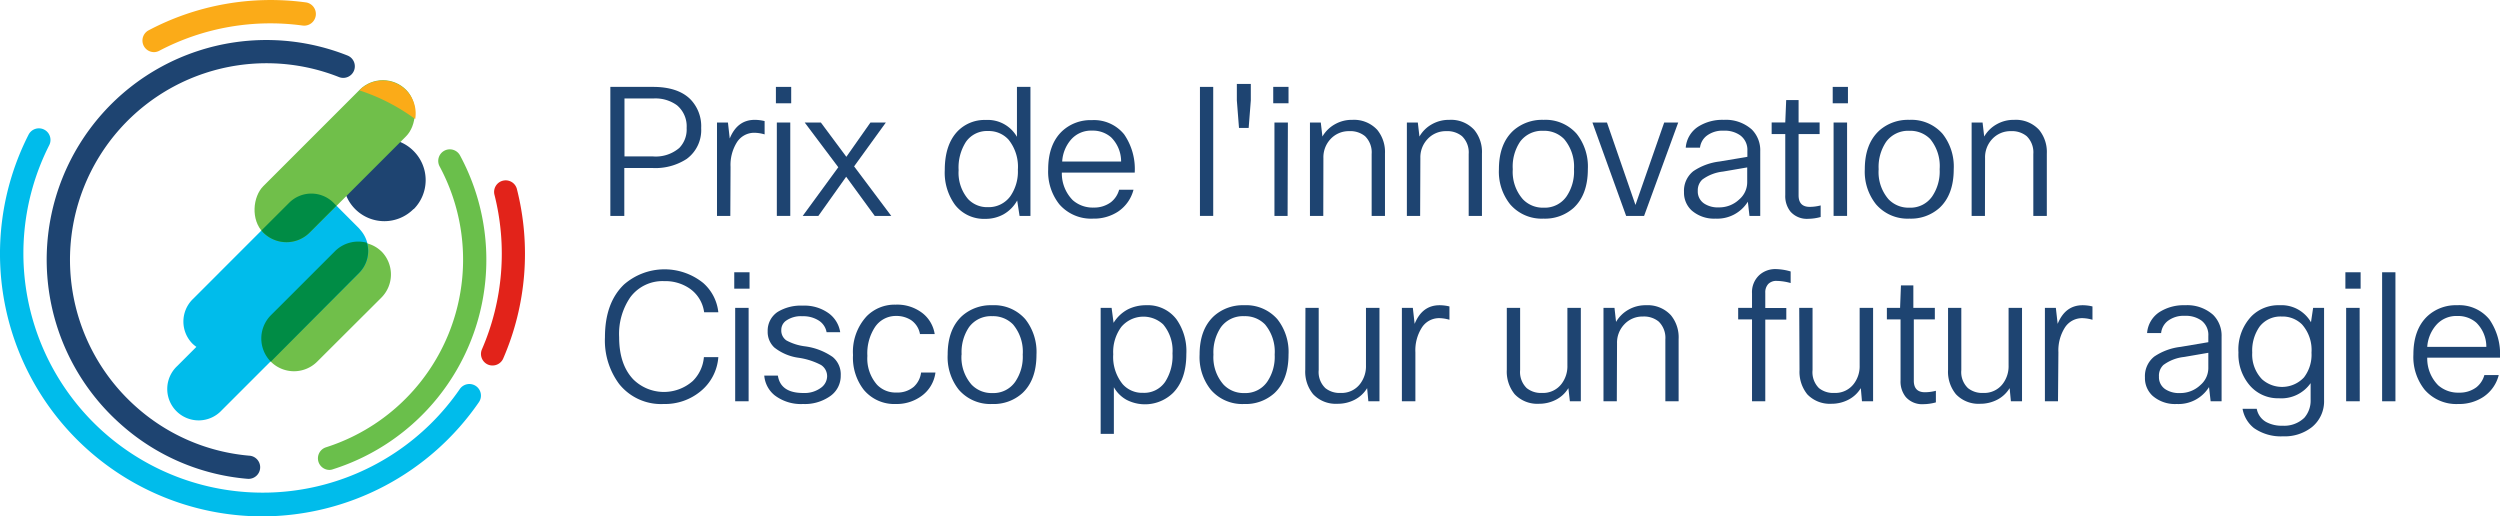
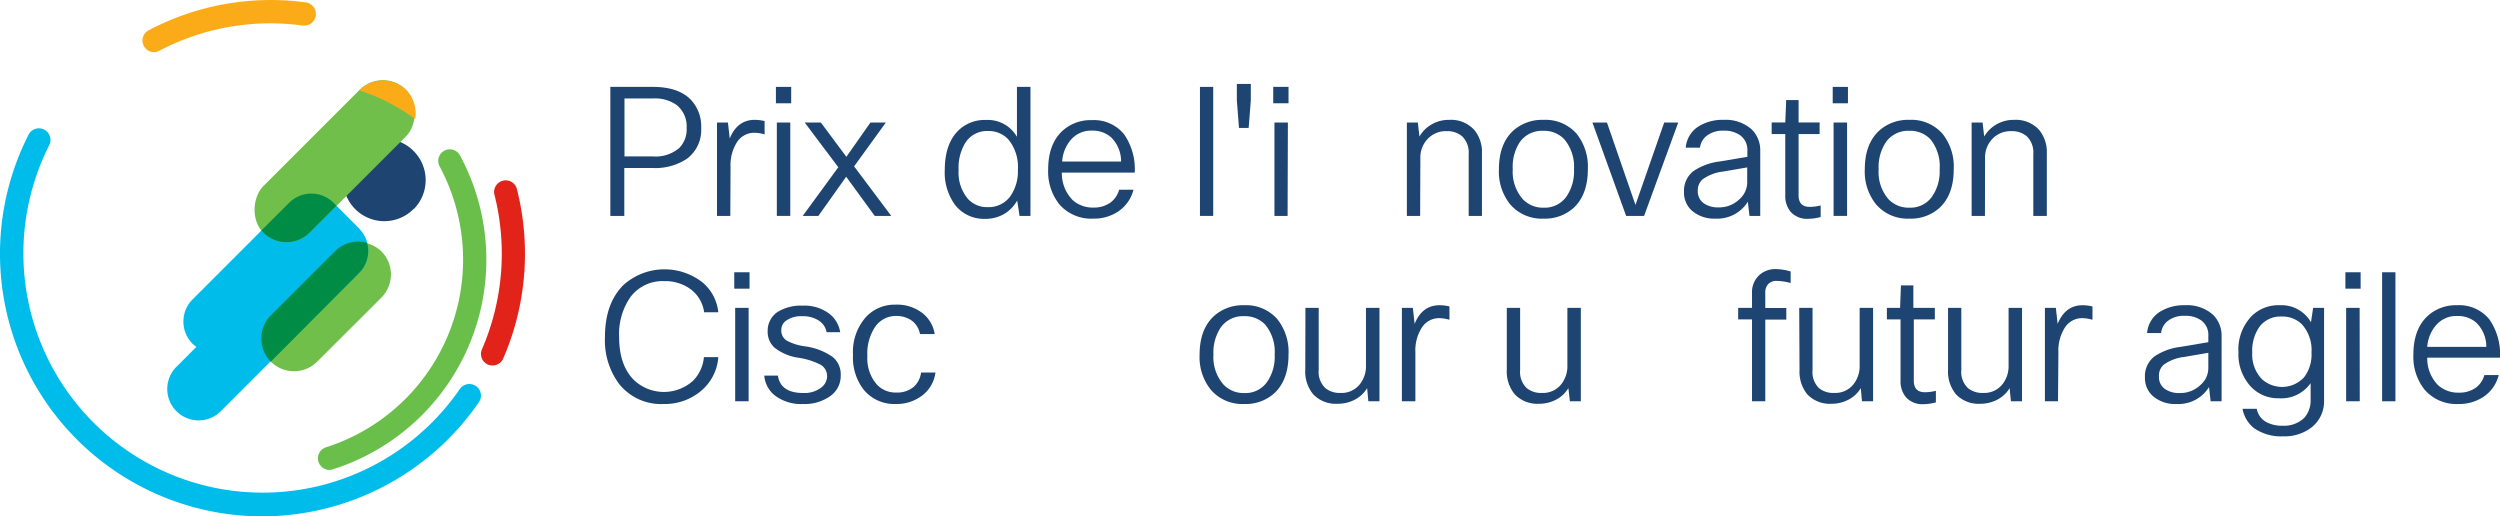
<svg xmlns="http://www.w3.org/2000/svg" viewBox="0 0 431.56 89.14">
  <defs>
    <style>.cls-1{fill:#1e4471;}.cls-2{fill:#70bf4a;}.cls-3{fill:#00bceb;}.cls-4{fill:#008c45;}.cls-5{fill:#fbab18;}.cls-6{fill:#6abf4b;}.cls-7{fill:#e2231a;}</style>
  </defs>
  <g id="Layer_2" data-name="Layer 2">
    <g id="Layer_1-2" data-name="Layer 1">
      <path class="cls-1" d="M71.4,36.07a7.11,7.11,0,1,1,0-10,7.11,7.11,0,0,1,0,10.05" />
      <path class="cls-2" d="M65.83,43.39A5.51,5.51,0,0,0,63.32,42h0V41.9a5.68,5.68,0,0,0-5.49,1.46L46.75,54.43a5.7,5.7,0,0,0,0,8l0,0a5.66,5.66,0,0,0,8,0L65.83,51.38a5.66,5.66,0,0,0,0-8Z" />
      <path class="cls-3" d="M62.3,39.8l0,0L62,39.44h0L57.57,35h0a5.41,5.41,0,0,0-7.65,0L33.24,51.68a5.43,5.43,0,0,0,0,7.66h0a6.51,6.51,0,0,0,.66.54l-3.3,3.3a5.42,5.42,0,1,0,7.66,7.66L62,47.1A5.41,5.41,0,0,0,62.3,39.8Z" />
      <rect class="cls-2" x="52.11" y="10.4" width="11.34" height="34.87" rx="5.67" transform="translate(78.95 88.37) rotate(-135)" />
      <path class="cls-1" d="M105.36,15h7.37c2.83,0,5,.71,6.42,2.11a6.66,6.66,0,0,1,1.89,5,6.17,6.17,0,0,1-2.51,5.33A9.91,9.91,0,0,1,112.61,29h-4.84v8.27h-2.41Zm7.44,2h-5V27h4.9a6.25,6.25,0,0,0,4.56-1.46,4.56,4.56,0,0,0,1.27-3.44,4.73,4.73,0,0,0-1.67-3.93A6.32,6.32,0,0,0,112.8,17Z" />
      <path class="cls-1" d="M126.07,37.27h-2.3V21.15h1.89l.31,2.76q1.31-3.22,4.31-3.22a7.27,7.27,0,0,1,1.71.21v2.3a6.54,6.54,0,0,0-1.8-.28,3.54,3.54,0,0,0-3,1.67,7.37,7.37,0,0,0-1.08,4.22Z" />
      <path class="cls-1" d="M136.58,17.83h-2.64V15h2.64Zm-.16,19.44H134.1V21.15h2.32Z" />
      <path class="cls-1" d="M152.92,21.15l-5.48,7.57,6.41,8.55H151l-4.93-6.76-4.8,6.76h-2.7l6.14-8.4-5.8-7.72h2.79l4.4,5.92,4.16-5.92Z" />
      <path class="cls-1" d="M177.88,37.27H176l-.41-2.66A6.17,6.17,0,0,1,173.23,37a6.38,6.38,0,0,1-3.16.78,6.31,6.31,0,0,1-5.21-2.42,9.43,9.43,0,0,1-1.77-6q0-4.47,2.3-6.79a6.5,6.5,0,0,1,4.8-1.86,5.8,5.8,0,0,1,5.36,2.91V15h2.33Zm-12.4-7.9a7,7,0,0,0,1.64,5,4.52,4.52,0,0,0,3.41,1.39,4.61,4.61,0,0,0,3.88-1.89,7.47,7.47,0,0,0,1.3-4.58,7.46,7.46,0,0,0-1.61-5.18,4.59,4.59,0,0,0-3.54-1.49,4.41,4.41,0,0,0-3.81,1.86A8.19,8.19,0,0,0,165.48,29.37Z" />
      <path class="cls-1" d="M193.19,32.75h2.48A6.48,6.48,0,0,1,193,36.53a7.58,7.58,0,0,1-4.31,1.21,7.26,7.26,0,0,1-5.83-2.48,9.05,9.05,0,0,1-1.92-6q0-4.34,2.42-6.63a7.17,7.17,0,0,1,5.11-1.89,6.7,6.7,0,0,1,5.58,2.45,10.53,10.53,0,0,1,1.83,6.6H183.3a6.56,6.56,0,0,0,1.89,4.77,5.19,5.19,0,0,0,3.59,1.27,4.83,4.83,0,0,0,3-.93A4.12,4.12,0,0,0,193.19,32.75Zm-4.68-10.2a4.58,4.58,0,0,0-3.6,1.52,6.32,6.32,0,0,0-1.55,3.81h10.17a5.85,5.85,0,0,0-1.74-4.19A4.8,4.8,0,0,0,188.51,22.55Z" />
      <path class="cls-1" d="M209.43,15V37.27h-2.29V15Z" />
      <path class="cls-1" d="M215.92,17.34l-.37,4.74h-1.67l-.37-4.74V14.49h2.41Z" />
      <path class="cls-1" d="M222.43,17.83h-2.64V15h2.64Zm-.16,19.44H220V21.15h2.32Z" />
-       <path class="cls-1" d="M228.43,37.27h-2.3V21.15H228l.28,2.42a5.71,5.71,0,0,1,2.16-2.12,5.85,5.85,0,0,1,3-.76,5.45,5.45,0,0,1,4.31,1.73,6.05,6.05,0,0,1,1.33,4.1V37.27h-2.3V26.58a3.9,3.9,0,0,0-1.14-3.07,4,4,0,0,0-2.73-.87,4.29,4.29,0,0,0-3.26,1.4,4.6,4.6,0,0,0-1.2,3.25Z" />
      <path class="cls-1" d="M245.15,37.27h-2.29V21.15h1.89l.28,2.42a5.61,5.61,0,0,1,2.15-2.12,5.91,5.91,0,0,1,3-.76,5.44,5.44,0,0,1,4.31,1.73,6,6,0,0,1,1.33,4.1V37.27h-2.29V26.58a3.88,3.88,0,0,0-1.15-3.07,4,4,0,0,0-2.73-.87,4.27,4.27,0,0,0-3.25,1.4,4.56,4.56,0,0,0-1.21,3.25Z" />
      <path class="cls-1" d="M258.75,29.21q0-4.39,2.51-6.69a7.49,7.49,0,0,1,5.18-1.83,7.15,7.15,0,0,1,5.74,2.42,9.1,9.1,0,0,1,1.92,6.1q0,4.38-2.45,6.67a7.39,7.39,0,0,1-5.21,1.86,7.16,7.16,0,0,1-5.76-2.48A9,9,0,0,1,258.75,29.21Zm2.39,0a7.16,7.16,0,0,0,1.74,5.18,4.75,4.75,0,0,0,3.59,1.46,4.56,4.56,0,0,0,3.94-1.93,7.64,7.64,0,0,0,1.3-4.71A7.35,7.35,0,0,0,270,24a4.81,4.81,0,0,0-3.6-1.42,4.7,4.7,0,0,0-4,1.89A7.68,7.68,0,0,0,261.14,29.21Z" />
      <path class="cls-1" d="M287.28,21.15h2.42l-5.89,16.12h-3.1l-5.82-16.12h2.51l4.92,14.23Z" />
      <path class="cls-1" d="M293.46,25.49H291a4.75,4.75,0,0,1,2.2-3.66,7.8,7.8,0,0,1,4.37-1.14,6.71,6.71,0,0,1,4.84,1.67,5.07,5.07,0,0,1,1.45,3.75V37.27H302l-.28-2.45a6.21,6.21,0,0,1-5.58,2.92A5.87,5.87,0,0,1,292,36.31a4.16,4.16,0,0,1-1.3-3.16,4.31,4.31,0,0,1,1.61-3.6,10.21,10.21,0,0,1,4.52-1.67l4.81-.81V26a3.1,3.1,0,0,0-1.24-2.64,4.62,4.62,0,0,0-2.85-.8,4.48,4.48,0,0,0-3,.93A3.06,3.06,0,0,0,293.46,25.49Zm8.15,6V28.9l-4.19.72A7.3,7.3,0,0,0,293.86,31a2.52,2.52,0,0,0-.78,1.95,2.48,2.48,0,0,0,1.12,2.2,4.27,4.27,0,0,0,2.51.65,5,5,0,0,0,3.54-1.39A3.89,3.89,0,0,0,301.61,31.44Z" />
      <path class="cls-1" d="M314.11,23.14h-3.63V33.71q0,2,1.92,2a7.56,7.56,0,0,0,1.89-.25v2a8.26,8.26,0,0,1-2.14.31,3.77,3.77,0,0,1-3.07-1.24,4.27,4.27,0,0,1-.9-2.85V23.14h-2.35v-2h2.35l.16-3.87h2.14v3.87h3.63Z" />
      <path class="cls-1" d="M319,17.83h-2.63V15H319Zm-.15,19.44h-2.33V21.15h2.33Z" />
      <path class="cls-1" d="M321.91,29.21q0-4.39,2.52-6.69a7.45,7.45,0,0,1,5.17-1.83,7.15,7.15,0,0,1,5.74,2.42,9.1,9.1,0,0,1,1.92,6.1q0,4.38-2.45,6.67a7.37,7.37,0,0,1-5.21,1.86,7.16,7.16,0,0,1-5.76-2.48A9,9,0,0,1,321.91,29.21Zm2.39,0A7.16,7.16,0,0,0,326,34.39a4.76,4.76,0,0,0,3.59,1.46,4.56,4.56,0,0,0,3.94-1.93,7.64,7.64,0,0,0,1.3-4.71A7.35,7.35,0,0,0,333.2,24a4.81,4.81,0,0,0-3.6-1.42,4.7,4.7,0,0,0-4,1.89A7.75,7.75,0,0,0,324.3,29.21Z" />
      <path class="cls-1" d="M342.65,37.27h-2.3V21.15h1.89l.28,2.42a5.71,5.71,0,0,1,2.16-2.12,5.88,5.88,0,0,1,3-.76A5.45,5.45,0,0,1,352,22.42a6.05,6.05,0,0,1,1.33,4.1V37.27H351V26.58a3.9,3.9,0,0,0-1.14-3.07,4,4,0,0,0-2.73-.87,4.29,4.29,0,0,0-3.26,1.4,4.6,4.6,0,0,0-1.2,3.25Z" />
      <path class="cls-1" d="M114.56,69.74a9.24,9.24,0,0,1-7.69-3.47,12.57,12.57,0,0,1-2.44-8.06q0-5.93,3.28-9.09a10.64,10.64,0,0,1,13.67-.28A7.82,7.82,0,0,1,124,53.9h-2.45A5.93,5.93,0,0,0,119,49.77a7.43,7.43,0,0,0-4.34-1.24,6.92,6.92,0,0,0-5.86,2.79,11.18,11.18,0,0,0-1.92,6.89q0,4.71,2.44,7.28a7.52,7.52,0,0,0,10.27.28,6.55,6.55,0,0,0,1.92-4.12H124a8.37,8.37,0,0,1-3.13,5.95A9.65,9.65,0,0,1,114.56,69.74Z" />
      <path class="cls-1" d="M129.39,49.83h-2.64V47h2.64Zm-.16,19.44h-2.32V53.15h2.32Z" />
      <path class="cls-1" d="M142.78,65a2.29,2.29,0,0,0-1.06-2,12,12,0,0,0-3.93-1.25,8.61,8.61,0,0,1-4.13-1.77,3.67,3.67,0,0,1-1.14-2.79,3.87,3.87,0,0,1,1.73-3.35,7.7,7.7,0,0,1,4.34-1.08,7.14,7.14,0,0,1,4.56,1.39,5,5,0,0,1,1.89,3.2h-2.35a3,3,0,0,0-1.46-2.08,4.94,4.94,0,0,0-2.7-.68,4.44,4.44,0,0,0-2.88.8,1.94,1.94,0,0,0-.78,1.58,2.06,2.06,0,0,0,.89,1.8A9.07,9.07,0,0,0,139,59.79a10.86,10.86,0,0,1,4.74,1.83,3.88,3.88,0,0,1,1.39,3.19,4.25,4.25,0,0,1-1.95,3.66,7.6,7.6,0,0,1-4.56,1.27,7.46,7.46,0,0,1-4.92-1.52,4.89,4.89,0,0,1-1.77-3.38h2.35q.47,3,4.38,3a4.77,4.77,0,0,0,3.19-1A2.5,2.5,0,0,0,142.78,65Z" />
      <path class="cls-1" d="M159,64.31h2.48a5.91,5.91,0,0,1-2.42,4.06,7.27,7.27,0,0,1-4.43,1.37,6.84,6.84,0,0,1-5.52-2.45,9,9,0,0,1-1.86-6,9.06,9.06,0,0,1,2.36-6.7,6.79,6.79,0,0,1,5-2,7.12,7.12,0,0,1,4.74,1.55,5.7,5.7,0,0,1,2,3.53h-2.54a3.68,3.68,0,0,0-1.55-2.42,4.7,4.7,0,0,0-2.61-.71A4.33,4.33,0,0,0,151,56.53a8.25,8.25,0,0,0-1.27,4.9,6.87,6.87,0,0,0,1.68,5,4.44,4.44,0,0,0,3.34,1.33,4.36,4.36,0,0,0,3-1A4,4,0,0,0,159,64.31Z" />
-       <path class="cls-1" d="M163.59,61.21q0-4.4,2.51-6.69a7.47,7.47,0,0,1,5.18-1.83A7.13,7.13,0,0,1,177,55.11a9.1,9.1,0,0,1,1.92,6.1c0,2.92-.81,5.14-2.45,6.67a7.36,7.36,0,0,1-5.2,1.86,7.19,7.19,0,0,1-5.77-2.48A9.05,9.05,0,0,1,163.59,61.21Zm2.39,0a7.16,7.16,0,0,0,1.73,5.18,4.77,4.77,0,0,0,3.6,1.46,4.56,4.56,0,0,0,3.93-1.93,7.64,7.64,0,0,0,1.31-4.71A7.3,7.3,0,0,0,174.87,56a4.81,4.81,0,0,0-3.59-1.42,4.69,4.69,0,0,0-4,1.89A7.68,7.68,0,0,0,166,61.21Z" />
-       <path class="cls-1" d="M190,53.15h1.89l.34,2.58a6.42,6.42,0,0,1,2.42-2.3,6.88,6.88,0,0,1,3.19-.74,6.2,6.2,0,0,1,5.24,2.42,9.52,9.52,0,0,1,1.71,6q0,4.39-2.3,6.72a6.94,6.94,0,0,1-8,1.2,5.61,5.61,0,0,1-2.21-2.19v8.06H190ZM202.4,61a7,7,0,0,0-1.61-5,5,5,0,0,0-7.23.44,7.28,7.28,0,0,0-1.39,4.71,7.45,7.45,0,0,0,1.64,5.18,4.49,4.49,0,0,0,3.51,1.48,4.38,4.38,0,0,0,3.81-1.89A8.23,8.23,0,0,0,202.4,61Z" />
      <path class="cls-1" d="M207.08,61.21q0-4.4,2.52-6.69a7.45,7.45,0,0,1,5.17-1.83,7.15,7.15,0,0,1,5.74,2.42,9.1,9.1,0,0,1,1.92,6.1q0,4.38-2.45,6.67a7.37,7.37,0,0,1-5.21,1.86A7.16,7.16,0,0,1,209,67.26,9,9,0,0,1,207.08,61.21Zm2.39,0a7.16,7.16,0,0,0,1.74,5.18,4.76,4.76,0,0,0,3.59,1.46,4.56,4.56,0,0,0,3.94-1.93,7.64,7.64,0,0,0,1.3-4.71A7.35,7.35,0,0,0,218.37,56a4.81,4.81,0,0,0-3.6-1.42,4.7,4.7,0,0,0-4,1.89A7.75,7.75,0,0,0,209.47,61.21Z" />
      <path class="cls-1" d="M225.35,53.15h2.29V63.88A3.83,3.83,0,0,0,228.79,67a3.91,3.91,0,0,0,2.63.83,4,4,0,0,0,3.38-1.58,5,5,0,0,0,1-3.19V53.15h2.33V69.27h-1.92L236,67a5.41,5.41,0,0,1-2.14,2,6.32,6.32,0,0,1-3,.7,5.34,5.34,0,0,1-4.18-1.65,6.13,6.13,0,0,1-1.36-4.21Z" />
      <path class="cls-1" d="M244.33,69.27H242V53.15h1.89l.31,2.76c.87-2.15,2.3-3.22,4.31-3.22a7.13,7.13,0,0,1,1.7.21v2.3a6.53,6.53,0,0,0-1.79-.28,3.52,3.52,0,0,0-3,1.67,7.3,7.3,0,0,0-1.09,4.22Z" />
      <path class="cls-1" d="M260.11,53.15h2.3V63.88A3.86,3.86,0,0,0,263.55,67a3.92,3.92,0,0,0,2.64.83,4,4,0,0,0,3.38-1.58,5,5,0,0,0,1-3.19V53.15h2.32V69.27H271L270.74,67a5.35,5.35,0,0,1-2.14,2,6.28,6.28,0,0,1-2.94.7,5.37,5.37,0,0,1-4.19-1.65,6.18,6.18,0,0,1-1.36-4.21Z" />
-       <path class="cls-1" d="M279.1,69.27h-2.3V53.15h1.9l.27,2.42a5.71,5.71,0,0,1,2.16-2.12,5.88,5.88,0,0,1,3-.76,5.44,5.44,0,0,1,4.31,1.73,6,6,0,0,1,1.33,4.1V69.27h-2.29V58.58a3.91,3.91,0,0,0-1.15-3.07,4,4,0,0,0-2.73-.87,4.27,4.27,0,0,0-3.25,1.4,4.56,4.56,0,0,0-1.21,3.25Z" />
      <path class="cls-1" d="M309.11,46.86v2a9.45,9.45,0,0,0-2.42-.37,1.92,1.92,0,0,0-1.44.53,2.1,2.1,0,0,0-.52,1.52v2.63h3.63v2h-3.63V69.27h-2.29V55.14h-2.39v-2h2.39V50.64a4,4,0,0,1,1.3-3.19,4.12,4.12,0,0,1,2.82-1A9.87,9.87,0,0,1,309.11,46.86Z" />
      <path class="cls-1" d="M310.59,53.15h2.3V63.88A3.86,3.86,0,0,0,314,67a3.92,3.92,0,0,0,2.64.83,4,4,0,0,0,3.38-1.58,5,5,0,0,0,1-3.19V53.15h2.32V69.27h-1.92L321.22,67a5.35,5.35,0,0,1-2.14,2,6.28,6.28,0,0,1-2.94.7A5.37,5.37,0,0,1,312,68.09a6.18,6.18,0,0,1-1.36-4.21Z" />
      <path class="cls-1" d="M334,55.14h-3.63V65.71q0,2,1.92,2a7.56,7.56,0,0,0,1.89-.25v2a8.19,8.19,0,0,1-2.13.31,3.76,3.76,0,0,1-3.07-1.24,4.27,4.27,0,0,1-.9-2.85V55.14h-2.36v-2H328l.15-3.87h2.14v3.87H334Z" />
      <path class="cls-1" d="M336.28,53.15h2.29V63.88A3.83,3.83,0,0,0,339.72,67a3.91,3.91,0,0,0,2.63.83,4,4,0,0,0,3.38-1.58,5,5,0,0,0,1-3.19V53.15h2.32V69.27h-1.92L346.91,67a5.41,5.41,0,0,1-2.14,2,6.31,6.31,0,0,1-2.94.7,5.35,5.35,0,0,1-4.19-1.65,6.13,6.13,0,0,1-1.36-4.21Z" />
      <path class="cls-1" d="M355.26,69.27H353V53.15h1.89l.31,2.76q1.31-3.22,4.31-3.22a7.13,7.13,0,0,1,1.7.21v2.3a6.53,6.53,0,0,0-1.79-.28,3.53,3.53,0,0,0-3,1.67,7.37,7.37,0,0,0-1.09,4.22Z" />
      <path class="cls-1" d="M373.06,57.49h-2.42a4.75,4.75,0,0,1,2.2-3.66,7.8,7.8,0,0,1,4.37-1.14,6.71,6.71,0,0,1,4.84,1.67,5.07,5.07,0,0,1,1.45,3.75V69.27h-1.89l-.28-2.45a6.21,6.21,0,0,1-5.58,2.92,5.87,5.87,0,0,1-4.18-1.43,4.16,4.16,0,0,1-1.3-3.16,4.31,4.31,0,0,1,1.61-3.6,10.21,10.21,0,0,1,4.53-1.67l4.8-.81V58A3.1,3.1,0,0,0,380,55.32a4.62,4.62,0,0,0-2.85-.8,4.48,4.48,0,0,0-3,.93A3.06,3.06,0,0,0,373.06,57.49Zm8.15,5.95V60.9l-4.18.72A7.3,7.3,0,0,0,373.46,63a2.52,2.52,0,0,0-.77,2,2.47,2.47,0,0,0,1.11,2.2,4.27,4.27,0,0,0,2.51.65,5,5,0,0,0,3.54-1.39A3.86,3.86,0,0,0,381.21,63.44Z" />
      <path class="cls-1" d="M387.12,70.57h2.45a3.29,3.29,0,0,0,1.61,2.27,5.62,5.62,0,0,0,2.85.65,5,5,0,0,0,3.75-1.37A4.51,4.51,0,0,0,398.87,69V66.14a6.17,6.17,0,0,1-5.49,2.61,6.4,6.4,0,0,1-5.11-2.33,8.21,8.21,0,0,1-1.86-5.58,8.32,8.32,0,0,1,2.26-6.26,6.54,6.54,0,0,1,4.83-1.89,5.86,5.86,0,0,1,5.43,2.94l.37-2.48h1.89V69.06a5.74,5.74,0,0,1-2.11,4.68,7.61,7.61,0,0,1-5,1.58,8.07,8.07,0,0,1-5-1.43A5.44,5.44,0,0,1,387.12,70.57Zm1.67-9.7a6.14,6.14,0,0,0,1.68,4.59,5.18,5.18,0,0,0,7.25-.31,6.44,6.44,0,0,0,1.3-4.28A6.64,6.64,0,0,0,397.38,56a4.78,4.78,0,0,0-3.53-1.36,4.54,4.54,0,0,0-3.79,1.74A7.2,7.2,0,0,0,388.79,60.87Z" />
      <path class="cls-1" d="M407.5,49.83h-2.63V47h2.63Zm-.15,19.44H405V53.15h2.33Z" />
      <path class="cls-1" d="M413.51,47V69.27h-2.3V47Z" />
      <path class="cls-1" d="M428.86,64.75h2.48a6.4,6.4,0,0,1-2.67,3.78,7.58,7.58,0,0,1-4.31,1.21,7.23,7.23,0,0,1-5.82-2.48,9.05,9.05,0,0,1-1.93-6.05q0-4.34,2.42-6.63a7.2,7.2,0,0,1,5.12-1.89,6.7,6.7,0,0,1,5.58,2.45,10.53,10.53,0,0,1,1.83,6.6H419a6.56,6.56,0,0,0,1.89,4.77,5.19,5.19,0,0,0,3.6,1.27,4.8,4.8,0,0,0,3-.93A4.06,4.06,0,0,0,428.86,64.75Zm-4.68-10.2a4.58,4.58,0,0,0-3.6,1.52A6.38,6.38,0,0,0,419,59.88H429.2a5.81,5.81,0,0,0-1.74-4.19A4.78,4.78,0,0,0,424.18,54.55Z" />
      <path class="cls-4" d="M57.57,35h0a5.41,5.41,0,0,0-7.65,0l-4.78,4.77c.11.13.19.26.31.38a5.66,5.66,0,0,0,8,0l4.62-4.63L57.57,35Z" />
      <path class="cls-5" d="M71.67,20.55a5.67,5.67,0,0,0-9.58-5l-.05.05A34,34,0,0,1,71.67,20.55Z" />
-       <path class="cls-1" d="M42.83,82.65h-.18a37.55,37.55,0,0,1-21.89-9.49A37.93,37.93,0,0,1,60,9.59a2,2,0,0,1-1.47,3.72,33.93,33.93,0,0,0-35.1,56.86A33.68,33.68,0,0,0,43,78.66a2,2,0,0,1-.18,4Z" />
      <path class="cls-6" d="M56.89,81.12a2,2,0,0,1-.6-3.91,34,34,0,0,0,19.6-48.48,2,2,0,0,1,3.52-1.9A37.94,37.94,0,0,1,57.49,81,1.8,1.8,0,0,1,56.89,81.12Z" />
      <path class="cls-7" d="M85,63.09a1.89,1.89,0,0,1-.8-.17,2,2,0,0,1-1-2.63,41.49,41.49,0,0,0,2.14-26.73,2,2,0,0,1,3.87-1,45.41,45.41,0,0,1-2.34,29.32A2,2,0,0,1,85,63.09Z" />
      <path class="cls-3" d="M45.29,89.14A45.33,45.33,0,0,1,4.93,23.25,2,2,0,1,1,8.5,25.06,41.31,41.31,0,0,0,79.36,67.18a2,2,0,1,1,3.3,2.26,45.51,45.51,0,0,1-37.37,19.7Z" />
      <path class="cls-5" d="M26.59,9a2,2,0,0,1-.93-3.77A45.12,45.12,0,0,1,52.78.41a2,2,0,1,1-.54,4A41.2,41.2,0,0,0,27.52,8.75,2,2,0,0,1,26.59,9Z" />
      <path class="cls-4" d="M63.32,42V41.9a5.68,5.68,0,0,0-5.49,1.46L46.75,54.43a5.69,5.69,0,0,0,0,8L62,47.1A5.32,5.32,0,0,0,63.38,42l-.06,0Z" />
    </g>
  </g>
</svg>